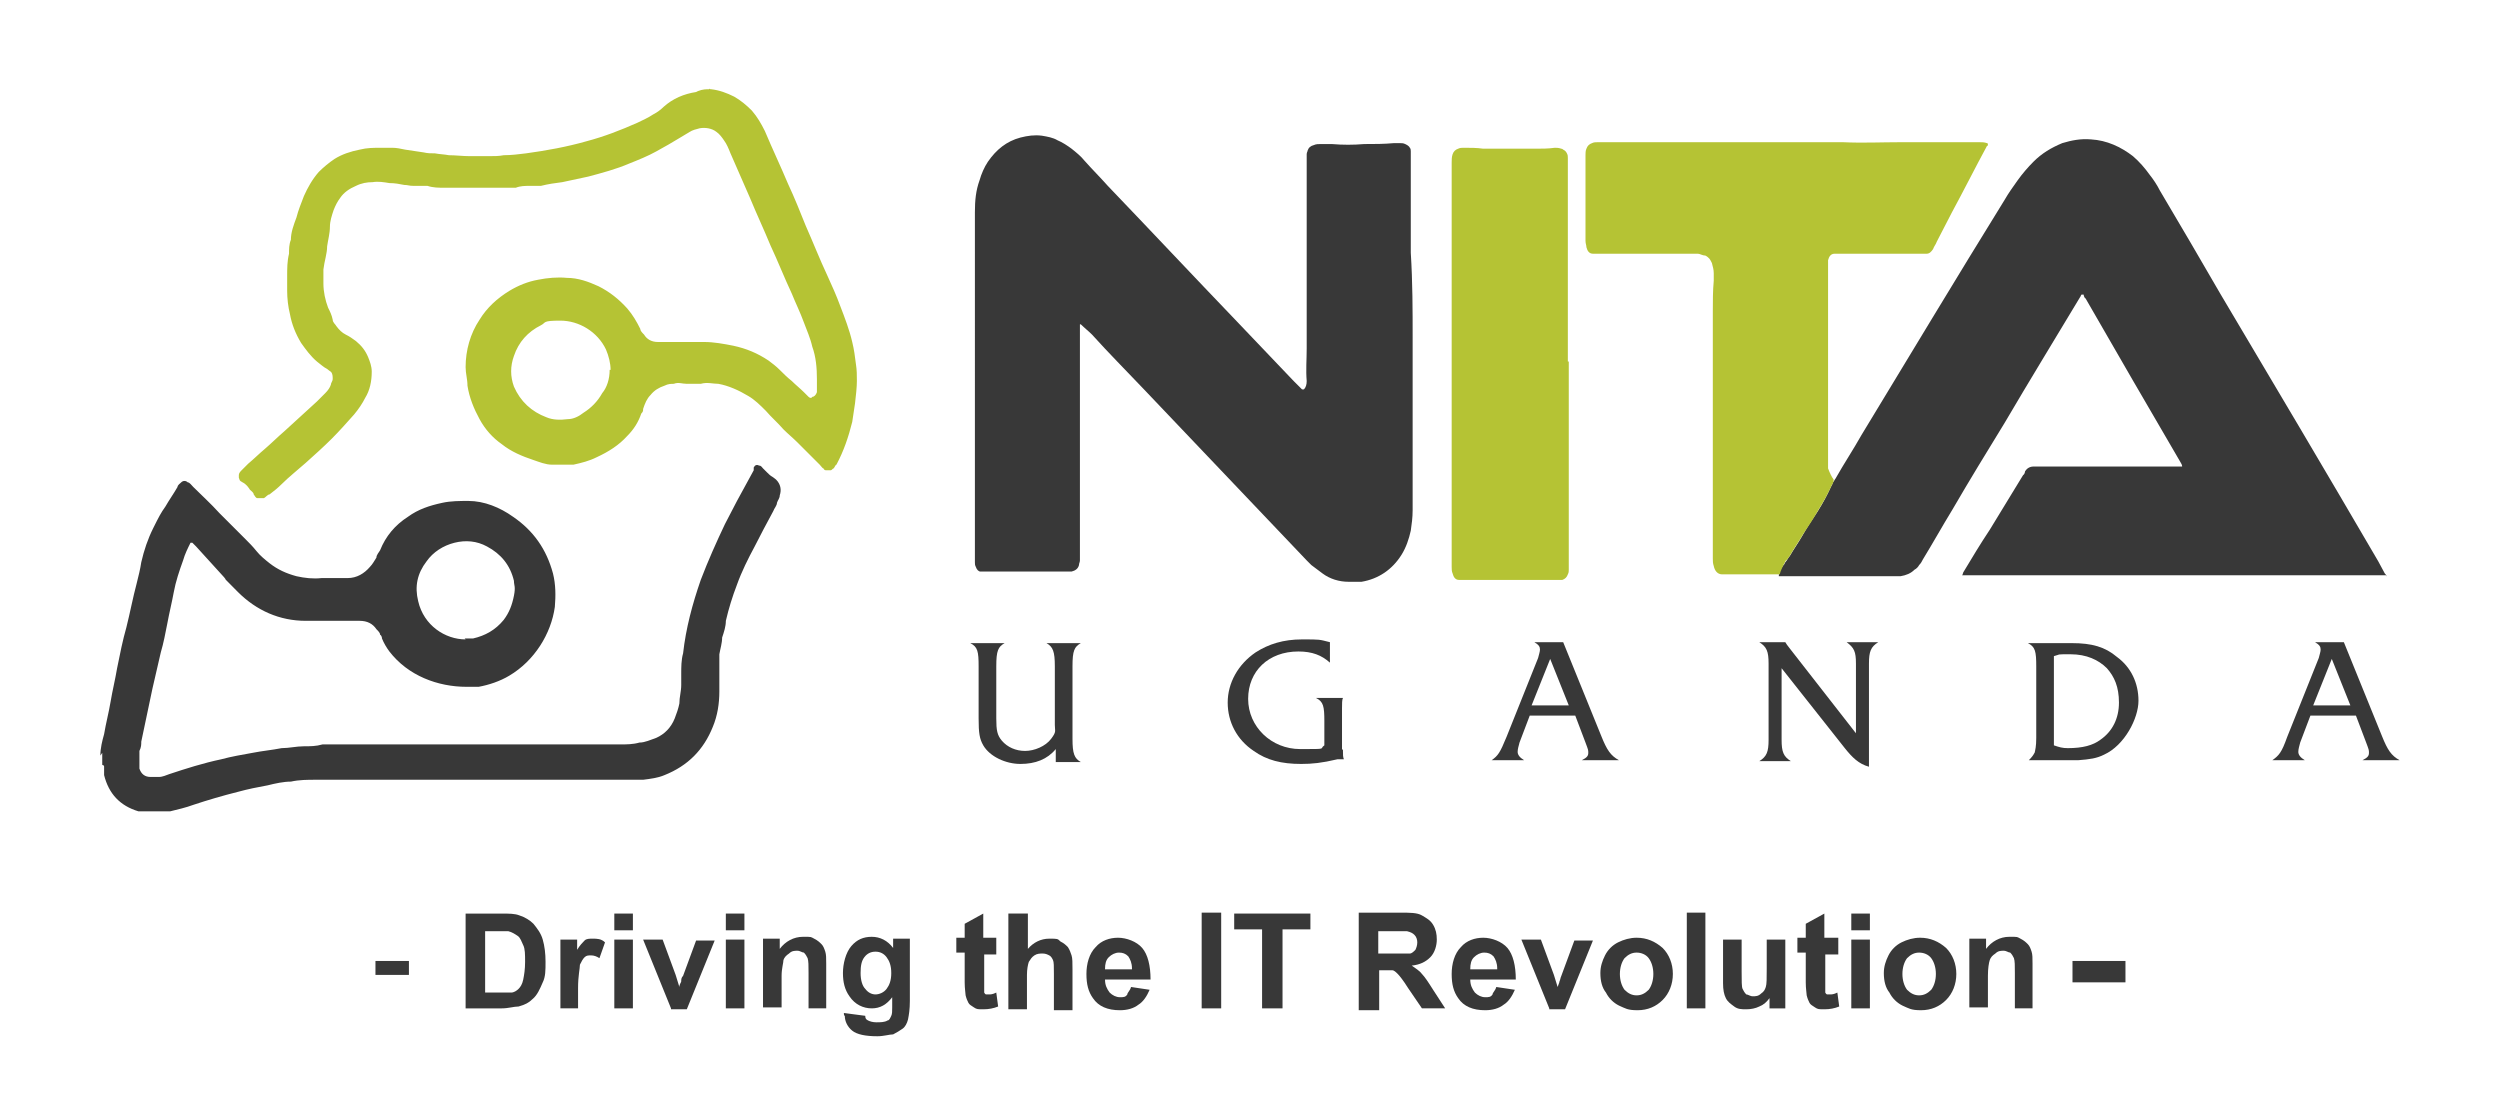
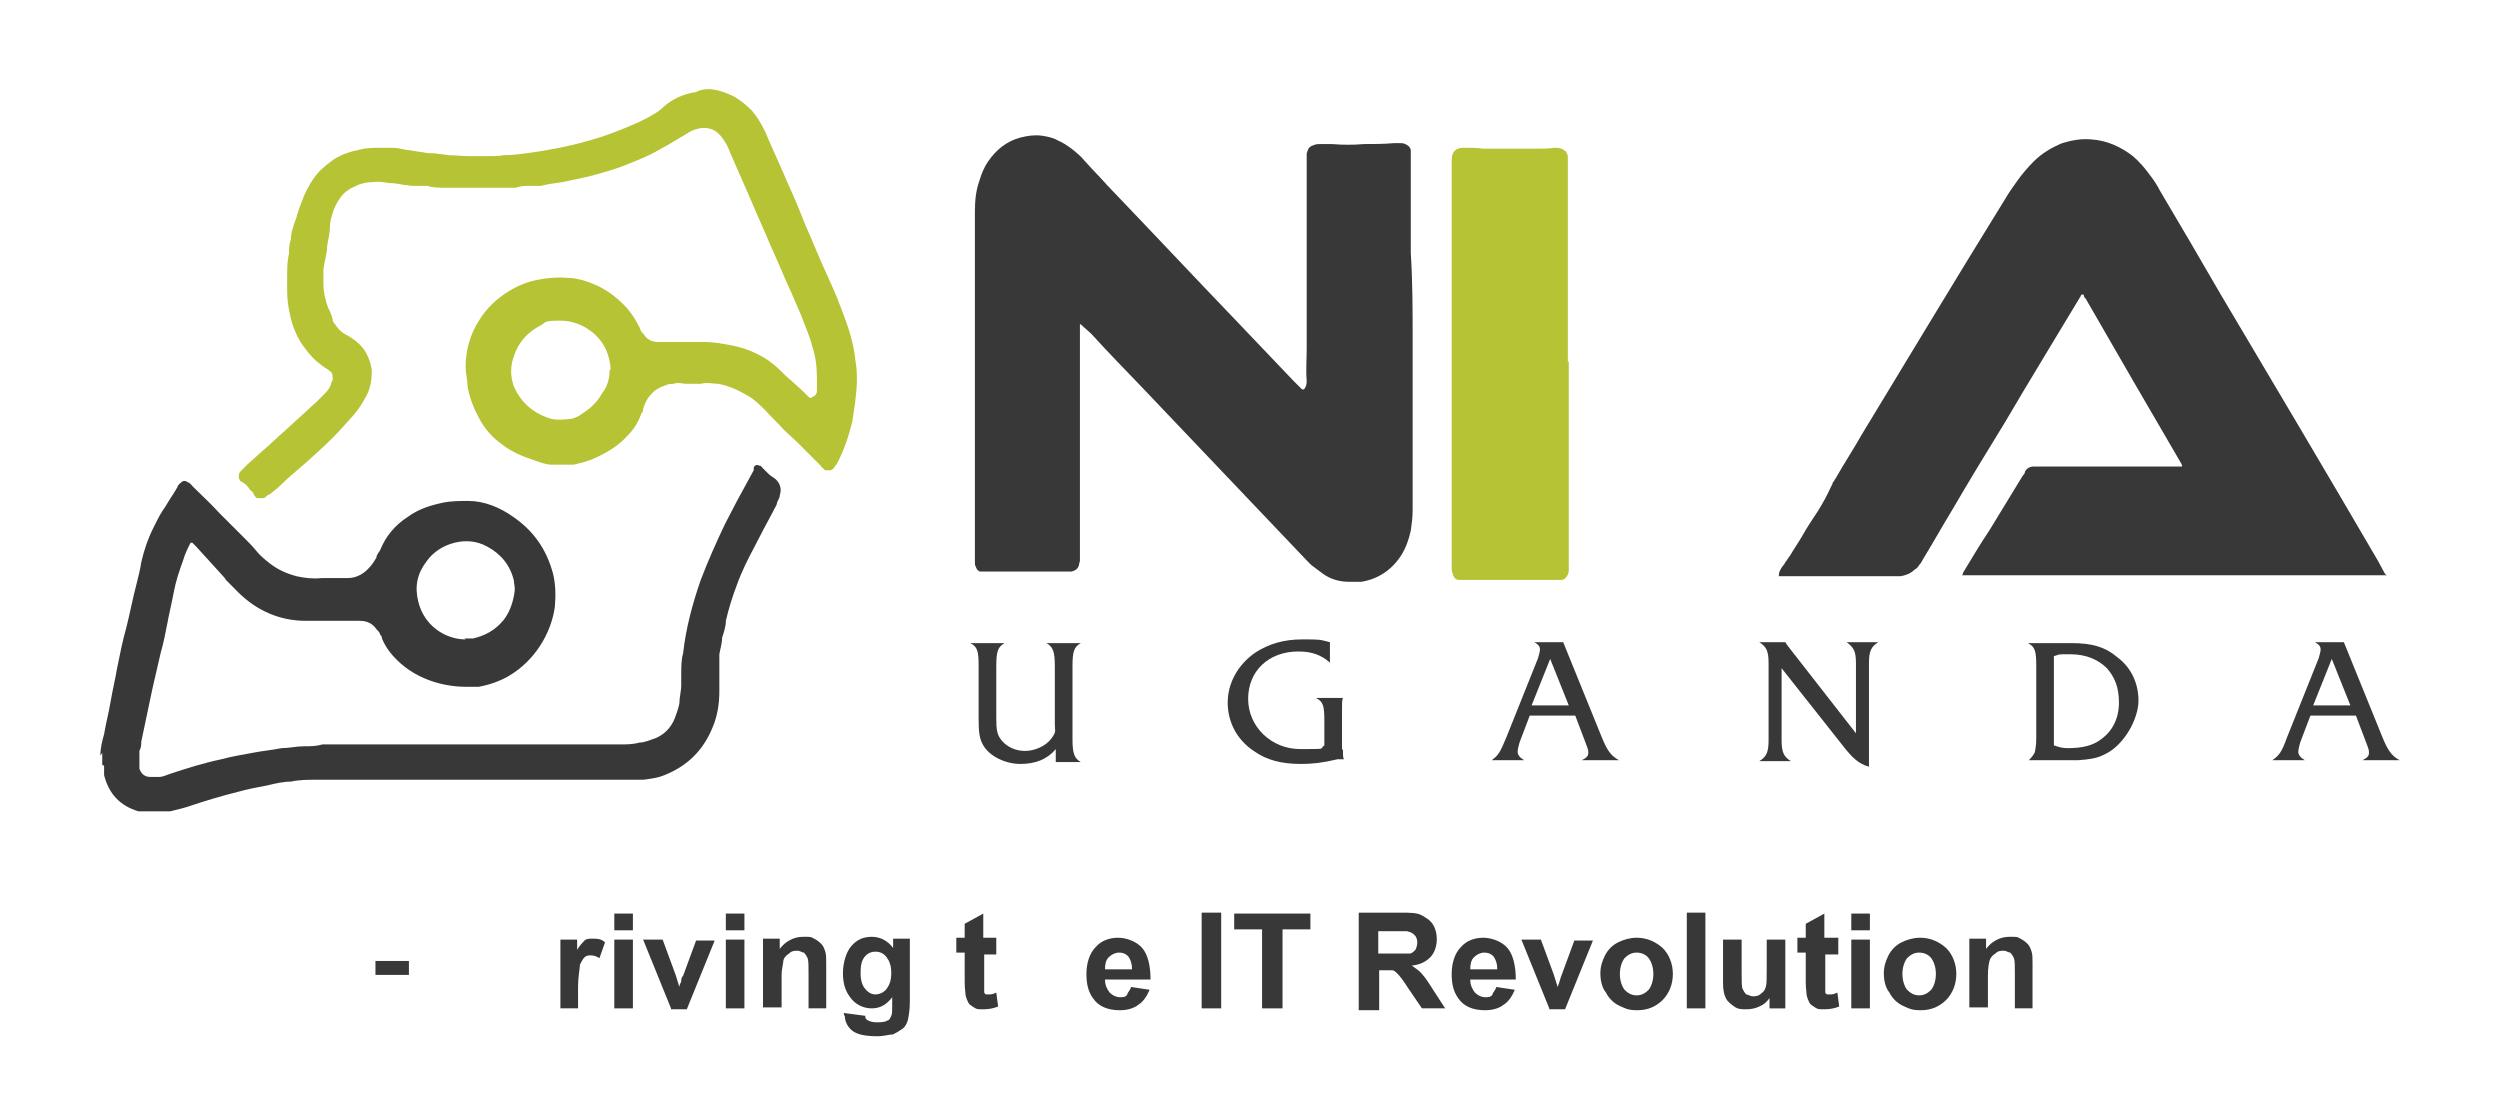
<svg xmlns="http://www.w3.org/2000/svg" id="Layer_1" version="1.1" viewBox="0 0 269 120.5">
  <defs>
    <style>
      .st0 {
        fill: #b5c334;
      }

      .st1 {
        fill: #383838;
      }
    </style>
  </defs>
  <g>
    <path class="st1" d="M113.6,80.6c-.9,1.1-2.2,1.6-3.8,1.6s-3.3-.8-4-2c-.4-.7-.5-1.3-.5-2.9v-5.6c0-1.6-.1-2.1-.9-2.5h3.7c-.7.4-.9.8-.9,2.5v5.6c0,1.3.1,1.8.6,2.4.6.7,1.5,1.1,2.5,1.1s2.2-.5,2.8-1.3.4-.8.4-1.5v-6.3c0-1.6-.2-2.1-.9-2.5h3.7c-.7.4-.9.8-.9,2.5v7.8c0,1.6.2,2.1.9,2.5h-2.7v-1.4h0Z" />
    <path class="st1" d="M144.5,80.7c0,.6,0,.7.1,1q-.3,0-.7,0c-1.7.4-2.7.5-3.9.5-2.1,0-3.7-.4-5.1-1.4-1.8-1.2-2.8-3.1-2.8-5.2s1.1-4.1,3-5.4c1.4-.9,3-1.4,5-1.4s1.8,0,3,.3v2.2c-.9-.8-1.9-1.2-3.4-1.2-3.2,0-5.4,2.1-5.4,5.1s2.5,5.4,5.6,5.4,2,0,2.6-.4v-2.6c0-1.6-.1-2.1-.9-2.5h2.9c-.1.2-.1.6-.1,1.1v4.4h0Z" />
    <path class="st1" d="M162.1,79.3l3.4-8.5c.1-.4.2-.7.2-.9,0-.3-.1-.5-.6-.8h3.1l4.1,10.1c.6,1.5,1,2.1,1.9,2.6h-4c.6-.3.7-.5.7-.8s0-.3-.3-1.1l-1.1-2.9h-4.9l-1.1,2.9c-.1.4-.2.7-.2,1s.2.6.7.9h-3.5c.7-.5.9-.8,1.6-2.5ZM168.8,75.9l-2-5-2,5h4Z" />
    <path class="st1" d="M190.3,79.6v-8.2c0-1.3-.2-1.8-1-2.3h2.8q.1.2.5.7l7.1,9.1v-7.5c0-1.3-.2-1.7-1-2.3h3.4c-.8.5-1,1-1,2.3v11.1c-1.1-.3-1.8-1-2.6-2l-6.8-8.6v7.7c0,1.3.2,1.8,1,2.3h-3.4c.8-.5,1-1,1-2.3Z" />
    <path class="st1" d="M218.9,81.1c.1-.4.2-.8.2-1.7v-7.7c0-1.6-.1-2.1-.9-2.5h4.7c2.2,0,3.6.4,4.9,1.5,1.5,1.1,2.3,2.8,2.3,4.7s-1.5,4.8-3.7,5.8c-.8.4-1.5.5-2.8.6-.5,0-1.7,0-2.2,0h-3.1q.5-.5.6-.8ZM222.5,80.5c1.6,0,2.7-.3,3.5-.9,1.3-.9,2-2.3,2-4s-.5-2.8-1.3-3.7c-.9-.9-2.2-1.5-3.9-1.5s-1,0-1.8.2v9.6c.6.2.9.3,1.5.3Z" />
    <path class="st1" d="M246.1,79.3l3.4-8.5c.1-.4.2-.7.2-.9,0-.3-.1-.5-.6-.8h3.1l4.1,10.1c.6,1.5,1,2.1,1.9,2.6h-4c.6-.3.7-.5.7-.8s0-.3-.3-1.1l-1.1-2.9h-4.9l-1.1,2.9c-.1.4-.2.7-.2,1s.2.6.7.9h-3.5c.7-.5,1-.8,1.6-2.5ZM252.9,75.9l-2-5-2,5h4Z" />
  </g>
  <path class="st1" d="M256.8,61.9h-45.7s-.1,0,0,0c.1,0,.1-.3.2-.4.9-1.5,1.8-3,2.8-4.5,1.2-2,2.4-3.9,3.6-5.9.1,0,.2-.3.2-.4.2-.3.5-.5.9-.5h15.5q.5,0,.5,0c0-.2-.1-.3-.2-.5-3.4-5.8-6.8-11.7-10.2-17.6-.1,0-.2-.3-.2-.4q-.1,0-.2,0c-.1,0-.1.2-.2.3-2.7,4.5-5.4,8.9-8.1,13.5-1.9,3.1-3.8,6.2-5.6,9.3-1.1,1.8-2.1,3.6-3.2,5.4-.1.2-.2.4-.4.6-.1.2-.3.4-.5.5-.4.4-.9.6-1.5.7-.3,0-.6,0-1,0-1.3,0-2.7,0-4,0h-8.1c0-.5.2-.8.5-1.2.1,0,.1-.2.2-.3.2-.2.3-.5.5-.7.4-.7.9-1.4,1.3-2.1.5-.9,1.1-1.8,1.7-2.7.5-.8,1-1.7,1.4-2.6.1-.2.2-.3.2-.5.1,0,.2-.3.3-.4.9-1.6,1.9-3.1,2.8-4.7,5.1-8.4,10.2-16.9,15.4-25.3.4-.7.9-1.4,1.4-2.1s1.1-1.4,1.7-2c.9-.9,1.9-1.5,3.1-2,1-.3,2-.5,3.1-.4,1.7.1,3.2.8,4.5,1.8.7.6,1.3,1.3,1.8,2,.4.5.8,1.1,1.1,1.7,2.2,3.7,4.3,7.3,6.5,11.1,5.7,9.6,11.4,19.2,17,28.8.2.4.5.9.7,1.3h0c.2.2.2.3.2.4Z" />
  <path class="st0" d="M76.3,9.5q0,.1.2.1c.9.1,1.7.4,2.5.8.7.4,1.3.9,1.9,1.5.6.7,1,1.4,1.4,2.2.8,1.9,1.7,3.8,2.5,5.7.7,1.5,1.3,3,1.9,4.5.8,1.8,1.5,3.6,2.3,5.3.5,1.1,1,2.2,1.4,3.3.5,1.3,1,2.6,1.3,3.9.2.8.3,1.6.4,2.4.1.6.1,1.2.1,1.8s-.1,1.6-.2,2.4c-.1.7-.2,1.3-.3,2-.4,1.6-.9,3.1-1.7,4.6-.1,0-.2.3-.3.4-.1,0-.2.2-.3.2-.2,0-.3,0-.5,0-.1,0-.2,0-.3-.2-.1,0-.2-.2-.4-.4-.8-.8-1.6-1.6-2.4-2.4-.5-.5-1-.9-1.5-1.4-.6-.7-1.3-1.3-1.9-2-.6-.6-1.2-1.2-1.9-1.6-1-.6-2.1-1.1-3.2-1.3-.6,0-1.2-.2-1.9,0h-1.5c-.5,0-.9-.2-1.4,0-.3,0-.6,0-1,.2-.6.2-1.1.5-1.5,1-.4.4-.6.9-.8,1.5,0,.2,0,.3-.2.5-.3.9-.8,1.7-1.5,2.4-.9,1-2,1.7-3.3,2.3-.8.4-1.6.6-2.5.8-.8,0-1.5,0-2.3,0-.7,0-1.4-.3-2-.5-1.2-.4-2.4-.9-3.4-1.7-1-.7-1.8-1.6-2.4-2.7-.6-1.1-1.1-2.3-1.3-3.6,0-.7-.2-1.3-.2-2,0-1.8.5-3.6,1.5-5.1.8-1.3,1.9-2.3,3.2-3.1,1-.6,2-1,3.1-1.2,1-.2,2.1-.3,3.1-.2,1.2,0,2.3.4,3.4.9,1.2.6,2.2,1.4,3.1,2.4.6.7,1,1.4,1.4,2.2,0,.2.2.4.4.6.3.5.8.8,1.5.8h5c1,0,2.1.2,3.1.4,1.4.3,2.6.8,3.8,1.6.4.3.8.6,1.2,1,.4.4.8.8,1.3,1.2.4.4.9.8,1.3,1.2.2.2.4.4.5.5s.3.2.4,0c.2,0,.4-.2.5-.5v-1.4c0-1.2-.1-2.4-.5-3.5-.2-.9-.6-1.8-.9-2.6-.4-1.1-.9-2.1-1.3-3.1-.8-1.7-1.5-3.5-2.3-5.2-.7-1.7-1.5-3.4-2.2-5.1-.7-1.6-1.4-3.2-2.1-4.8-.2-.5-.4-1-.7-1.4-.2-.3-.5-.7-.8-.9-.5-.4-1.2-.5-1.8-.4-.4.1-.8.2-1.1.4-.3.2-.7.4-1,.6-.8.5-1.7,1-2.6,1.5s-1.9.9-2.9,1.3c-1.4.6-2.9,1-4.4,1.4-.9.2-1.9.4-2.8.6-.8.1-1.5.2-2.3.4-.4,0-.8,0-1.2,0-.5,0-1,0-1.5.2h-.2c-1,0-2,0-3.1,0h-1.7c-.9,0-1.8,0-2.7,0-.6,0-1.2,0-1.8-.2-.6,0-1,0-1.5,0s-.6-.1-1-.1c-.5-.1-1-.2-1.6-.2-.6-.1-1.2-.2-1.8-.1-.6,0-1.2.1-1.8.4-.7.3-1.3.7-1.7,1.3-.3.4-.5.8-.7,1.3-.2.6-.4,1.2-.4,1.8,0,.7-.2,1.4-.3,2.1,0,.8-.3,1.6-.4,2.5,0,.5,0,1,0,1.5,0,.9.2,1.8.5,2.6.2.4.4.8.5,1.3,0,.3.3.5.4.7.3.4.6.7,1,.9s.7.4,1.1.7c.6.5,1,1,1.3,1.7.2.5.4,1,.4,1.6,0,1-.2,2-.7,2.8-.3.6-.7,1.2-1.2,1.8-.8.9-1.6,1.8-2.4,2.6-.9.9-1.8,1.7-2.8,2.6-.9.8-1.8,1.5-2.6,2.3-.4.4-.9.8-1.3,1.1-.2,0-.4.3-.6.4-.3,0-.5,0-.7,0-.2,0-.3-.3-.4-.4,0-.2-.3-.4-.4-.5-.2-.3-.4-.6-.8-.8s-.3-.3-.4-.5v-.3c0-.2.2-.4.3-.5.2-.2.5-.5.7-.7.6-.5,1.2-1.1,1.8-1.6.7-.6,1.4-1.3,2.1-1.9,1.2-1.1,2.3-2.1,3.5-3.2.3-.3.6-.6.9-.9.3-.3.5-.6.6-.9,0-.2.2-.4.2-.6,0-.3,0-.6-.2-.8,0,0-.3-.2-.4-.3-.4-.2-.7-.5-1.1-.8-.7-.6-1.2-1.3-1.7-2-.6-1-1-2-1.2-3.1-.2-.8-.3-1.7-.3-2.5s0-1.1,0-1.6c0-.8,0-1.6.2-2.4,0-.5,0-1,.2-1.5,0-.8.3-1.6.6-2.4.2-.8.5-1.5.8-2.3.4-.9.9-1.8,1.6-2.6.5-.5,1.1-1,1.7-1.4.8-.5,1.7-.8,2.7-1,.8-.2,1.5-.2,2.3-.2h1.2c.5,0,.9.1,1.4.2.7.1,1.3.2,2,.3.4.1.8.1,1.2.1.5.1,1,.1,1.5.2h0c.7,0,1.5.1,2.2.1h2.2c.5,0,1,0,1.5-.1h0c.8,0,1.6-.1,2.4-.2,2.2-.3,4.4-.7,6.5-1.3,1.9-.5,3.7-1.2,5.5-2,.6-.3,1.1-.5,1.7-.9.4-.2.8-.5,1.1-.8,1-.9,2.2-1.4,3.5-1.6q0,0,.2-.1c.5-.2.9-.2,1.2-.2ZM65.7,39.8c0-.7-.2-1.5-.5-2.2-.9-1.9-2.9-3.1-4.9-3.1s-1.5.2-2.1.5c-1.4.7-2.4,1.8-2.9,3.3-.4,1.1-.4,2.2,0,3.3.7,1.6,1.9,2.7,3.5,3.3.7.3,1.5.3,2.3.2.6,0,1.2-.3,1.7-.7.8-.5,1.5-1.2,2-2.1.5-.6.8-1.5.8-2.5Z" />
  <path class="st1" d="M10.8,81.3s0,0,0,0h0c0-.8.2-1.6.4-2.3.2-1.2.5-2.3.7-3.5s.5-2.4.7-3.6c.3-1.5.6-3,1-4.4.4-1.6.7-3.2,1.1-4.7.2-.8.4-1.6.5-2.3.3-1.3.7-2.5,1.3-3.7s.8-1.6,1.3-2.3c.4-.7.9-1.4,1.3-2.1,0-.2.3-.4.4-.5.2-.2.5-.2.7,0,.2,0,.4.3.6.5.9.9,1.9,1.8,2.8,2.8l2.8,2.8c.4.4.8.8,1.2,1.3s.9.9,1.4,1.3c.9.7,1.8,1.1,2.9,1.4.9.2,1.8.3,2.7.2h1.2c.5,0,1.1,0,1.6,0,1,0,1.8-.5,2.4-1.2.3-.3.5-.7.7-1,0-.3.3-.6.4-.8.6-1.5,1.6-2.7,3-3.6,1.1-.8,2.3-1.2,3.7-1.5.9-.2,1.9-.2,2.8-.2,1.7,0,3.4.7,4.8,1.7,2.2,1.5,3.6,3.5,4.3,6.1.3,1.2.3,2.4.2,3.6-.4,2.9-2.2,5.8-4.9,7.4-1,.6-2.2,1-3.3,1.2-.4,0-.9,0-1.3,0-3.1,0-6.3-1.2-8.3-3.8-.3-.4-.6-.9-.8-1.4,0,0,0-.3-.2-.4,0-.2-.2-.4-.4-.6-.4-.6-1-.9-1.8-.9h-.9c-1.1,0-2.3,0-3.4,0h-1.5c-2.8,0-5.3-1.1-7.3-3.1s-1-1-1.5-1.6c-1-1.1-2-2.2-3-3.3,0,0-.3-.3-.4-.4,0,0-.2,0-.2,0-.3.6-.6,1.2-.8,1.9-.4,1.1-.8,2.3-1,3.4s-.5,2.3-.7,3.4c-.2,1-.4,2.1-.7,3.1-.3,1.3-.6,2.6-.9,3.9-.4,1.9-.8,3.8-1.2,5.7,0,.3,0,.6-.2,1,0,.5,0,1,0,1.5s0,.3,0,.4c.2.6.6.9,1.2.9h.9c.4,0,.8-.2,1.1-.3,1.8-.6,3.7-1.2,5.6-1.6,1.1-.3,2.3-.5,3.4-.7,1-.2,2.1-.3,3.1-.5.8,0,1.6-.2,2.4-.2.7,0,1.3,0,2-.2h.3c2.2,0,4.4,0,6.6,0,4.2,0,8.4,0,12.7,0h12.4c.7,0,1.4,0,2.1-.2.6,0,1.2-.3,1.8-.5.9-.4,1.6-1.1,2-2.1.2-.5.4-1.1.5-1.6,0-.7.2-1.3.2-2v-1.2c0-.7,0-1.5.2-2.2.3-2.7,1-5.3,1.9-7.9.8-2.1,1.7-4.1,2.6-6,.4-.8.9-1.7,1.3-2.5.6-1.1,1.2-2.2,1.8-3.3,0,0,0-.2,0-.3q.2-.4.6-.2c.2,0,.3.2.4.3s.3.3.4.4c.2.2.4.4.6.5,0,0,.3.2.4.3.5.5.6,1.1.4,1.7,0,.3-.2.5-.3.8,0,.3-.3.6-.4.9-.7,1.3-1.4,2.6-2,3.8-.7,1.3-1.4,2.7-1.9,4.1-.5,1.3-.9,2.6-1.2,3.9,0,.6-.2,1.2-.4,1.8,0,.6-.2,1.2-.3,1.8,0,.5,0,.9,0,1.4,0,.8,0,1.7,0,2.6,0,1.3-.2,2.6-.7,3.8-1,2.5-2.7,4.2-5.2,5.2-.7.3-1.5.4-2.3.5-.6,0-1.2,0-1.7,0h-30c-1.2,0-2.3,0-3.5,0-.9,0-1.8,0-2.7.2-.8,0-1.7.2-2.5.4-1.1.2-2.1.4-3.2.7-1.6.4-3.3.9-4.8,1.4-.8.3-1.7.5-2.5.7,0,0-.2,0-.3,0-.2,0-.4,0-.6,0h-1.3c-.2,0-.4,0-.6,0s-.4,0-.6,0c-2-.6-3.2-1.9-3.7-3.9,0-.2,0-.5,0-.8s0-.2-.2-.3c0-.8,0-1.1,0-1.3ZM50,68.7c.3,0,.6,0,.9,0,1.3-.3,2.4-.9,3.3-2,.6-.8.9-1.6,1.1-2.6s0-1.1,0-1.6c-.4-1.7-1.4-2.9-2.9-3.7-1.1-.6-2.3-.7-3.5-.4-1.2.3-2.3,1-3,2-1,1.3-1.3,2.7-.9,4.3.6,2.6,2.9,4.1,5.1,4.1Z" />
  <path class="st1" d="M152,36.3v18.6c0,.8-.1,1.5-.2,2.2-.2.9-.5,1.8-1,2.6-1,1.6-2.5,2.6-4.3,2.9-.5,0-.9,0-1.4,0-1,0-2-.3-2.8-.9-.4-.3-.8-.6-1.2-.9l-.5-.5c-5.8-6.1-11.7-12.3-17.6-18.5-1.8-1.9-3.7-3.8-5.5-5.8-.4-.4-.8-.7-1.2-1.1h-.1v25.4c0,.2-.1.3-.1.5-.1.4-.4.6-.8.7-.3,0-.6,0-.9,0-1.8,0-3.5,0-5.3,0h-3.3c-.1,0-.2,0-.3,0-.2,0-.4-.2-.5-.5-.1-.2-.1-.3-.1-.5V22.8c0-1.2.1-2.3.5-3.4.2-.7.5-1.4.9-2,.9-1.3,2-2.2,3.5-2.6.8-.2,1.5-.3,2.3-.2.6.1,1.2.2,1.7.5.5.2,1.1.6,1.5.9.5.4,1,.8,1.4,1.3.8.9,1.7,1.8,2.5,2.7,4.6,4.8,9.2,9.7,13.9,14.6,2,2.1,4.1,4.3,6.1,6.4.3.3.6.6.9.9h.2c.2-.2.3-.5.3-.9-.1-1.2,0-2.3,0-3.5v-20.9c0-.2.1-.3.1-.4.1-.3.3-.5.7-.6.2-.1.5-.1.7-.1h1.2c1.2.1,2.3.1,3.5,0,1.1,0,2.1,0,3.2-.1h.6c.2,0,.4,0,.6.1s.4.2.5.4c.1.1.1.3.1.4v10.9c.2,3.2.2,6.2.2,9.1Z" />
-   <path class="st0" d="M197.3,51.7c0,.2-.1.3-.2.5-.4.9-.9,1.8-1.4,2.6-.5.9-1.1,1.8-1.7,2.7-.4.7-.9,1.4-1.3,2.1-.1.2-.3.5-.5.7-.1,0-.1.2-.2.3-.2.4-.4.8-.5,1.2h-3.9c-.5,0-.9,0-1.4,0-.3,0-.6,0-.9,0-.5,0-.8-.4-.9-.9-.1-.3-.1-.5-.1-.8v-26.6c0-1.1,0-2.2.1-3.3v-.8c0-.4-.1-.7-.2-1.1-.1-.2-.2-.4-.3-.5s-.2-.2-.4-.3c-.3,0-.6-.2-.8-.2h-10.5c-.3,0-.5,0-.8,0-.4,0-.6-.3-.7-.7,0-.2-.1-.4-.1-.7v-9.2c0-.2,0-.5.1-.7.1-.3.3-.5.6-.6.2-.1.4-.1.6-.1h26.4c2.1.1,4.2,0,6.2,0h8.5c.3,0,.5,0,.8.1.1,0,.1.1.1.2,0,0,0,.1-.1.1-1.3,2.4-2.5,4.8-3.8,7.2-.5,1-1.1,2.1-1.6,3.1-.1.3-.3.5-.4.8-.2.3-.4.5-.7.5s-.4,0-.6,0h-8.5c-.3,0-.5,0-.8,0-.4,0-.6.3-.7.7v22.4q.3.8.6,1.2Z" />
  <path class="st0" d="M168.8,38.9v22.4c0,.2,0,.3-.1.5-.1.3-.3.5-.6.6-.2,0-.4,0-.7,0h-8.2c-.5,0-1,0-1.5,0-.2,0-.5,0-.7,0-.4,0-.6-.3-.7-.7-.1-.2-.1-.5-.1-.7V17.5c0-.3,0-.6.1-.9s.3-.5.6-.6c.2-.1.4-.1.6-.1.7,0,1.4,0,2.1.1h5.6c.7,0,1.4,0,2.1-.1.2,0,.4,0,.7.1q.1,0,.2.1c.2.1.3.2.4.4.1.2.1.3.1.5v7.7c0,4.5,0,9.4,0,14.2h0Z" />
  <g>
-     <path class="st1" d="M50.1,98.3h3.8c.9,0,1.5,0,2,.2.6.2,1.1.5,1.5.9.4.5.8,1,1,1.7s.3,1.5.3,2.4,0,1.6-.3,2.2c-.3.7-.6,1.4-1.1,1.8-.4.4-.8.6-1.5.8-.5,0-1.1.2-1.8.2h-3.9v-10.2ZM52.2,100v6.8h1.5c.6,0,1,0,1.3,0s.6-.2.8-.4.4-.5.5-1,.2-1.1.2-1.9,0-1.4-.2-1.8-.3-.8-.6-1-.6-.4-1-.5c-.3,0-.9,0-1.7,0h-.8Z" />
    <path class="st1" d="M62.3,108.5h-2v-7.4h1.8v1.1c.3-.5.6-.8.8-1,.2-.2.5-.2.9-.2s.9,0,1.3.4l-.6,1.7c-.3-.2-.6-.3-.9-.3s-.5,0-.7.2c-.2.2-.3.4-.5.8,0,.4-.2,1.2-.2,2.5v2.2s0,0,0,0Z" />
    <path class="st1" d="M66.1,100.1v-1.8h2v1.8h-2ZM66.1,108.5v-7.4h2v7.4h-2Z" />
    <path class="st1" d="M72.2,108.5l-3-7.4h2.1l1.4,3.8.4,1.3c0-.3.2-.5.2-.6,0-.2,0-.4.2-.6l1.4-3.8h2l-3,7.4h-1.7Z" />
    <path class="st1" d="M78.1,100.1v-1.8h2v1.8h-2ZM78.1,108.5v-7.4h2v7.4h-2Z" />
    <path class="st1" d="M89,108.5h-2v-3.8c0-.8,0-1.3-.1-1.6-.1-.2-.2-.4-.4-.6-.2,0-.4-.2-.7-.2s-.6,0-.9.3c-.3.2-.5.4-.6.7,0,.3-.2.9-.2,1.7v3.4h-2v-7.4h1.8v1.1c.6-.8,1.5-1.3,2.5-1.3s.8,0,1.2.2c.4.2.6.4.8.6s.3.5.4.8c.1.3.1.7.1,1.3v4.8h0Z" />
    <path class="st1" d="M90.8,109l2.3.3c0,.3.1.4.3.5s.5.2.9.2.9,0,1.2-.2c.2,0,.3-.3.4-.5.1-.2.1-.5.1-.9v-1.1c-.6.8-1.3,1.2-2.2,1.2s-1.8-.4-2.4-1.3c-.5-.7-.7-1.5-.7-2.5s.3-2.2.9-2.9c.6-.7,1.3-1,2.2-1s1.7.4,2.3,1.2v-1h1.8v6.7c0,.9-.1,1.5-.2,2-.1.4-.3.8-.6,1s-.6.4-1,.6c-.4,0-1,.2-1.7.2-1.3,0-2.2-.2-2.7-.6s-.8-1-.8-1.6c-.1,0-.1-.2-.1-.3ZM92.6,104.7c0,.8.2,1.4.5,1.7.3.4.7.6,1.1.6s.9-.2,1.2-.6.5-.9.5-1.7-.2-1.3-.5-1.7c-.3-.4-.7-.6-1.2-.6s-.9.2-1.2.6c-.3.4-.4.9-.4,1.7Z" />
    <path class="st1" d="M107.2,101.1v1.6h-1.3v4.1c0,0,.1.2.2.2.1,0,.2,0,.3,0,.2,0,.4,0,.8-.2l.2,1.5c-.5.2-1,.3-1.6.3s-.7,0-1-.2-.5-.3-.6-.5-.2-.4-.3-.8c0-.2-.1-.7-.1-1.4v-3.2h-.9v-1.6h.9v-1.5l2-1.1v2.6h1.4q0,0,0,0Z" />
-     <path class="st1" d="M110.6,98.3v3.8c.6-.7,1.4-1.1,2.3-1.1s.9,0,1.2.3c.4.2.6.4.8.6.2.3.3.6.4.9.1.3.1.8.1,1.5v4.4h-2v-3.9c0-.8,0-1.3-.1-1.5s-.2-.4-.4-.5-.4-.2-.7-.2-.6,0-.9.2c-.3.2-.4.4-.6.7-.1.3-.2.8-.2,1.4v3.7h-2v-10.3h2.1Z" />
    <path class="st1" d="M121.7,106.2l2,.3c-.3.7-.7,1.3-1.2,1.6-.5.4-1.2.6-2,.6-1.3,0-2.3-.4-2.9-1.3-.5-.7-.7-1.5-.7-2.6s.3-2.2,1-2.9c.6-.7,1.5-1,2.4-1s2,.4,2.6,1.1.9,1.9.9,3.4h-4.9c0,.6.2,1,.5,1.4.3.3.7.5,1.1.5s.6,0,.8-.3c0-.2.3-.4.4-.8ZM121.8,104.2c0-.6-.2-1-.4-1.3-.3-.3-.6-.4-1-.4s-.8.2-1.1.5-.4.7-.4,1.3h2.9Z" />
    <path class="st1" d="M129.3,108.5v-10.3h2.1v10.3h-2.1Z" />
    <path class="st1" d="M135.8,108.5v-8.5h-3v-1.7h8.2v1.7h-3v8.5h-2.2Z" />
    <path class="st1" d="M146.2,108.5v-10.3h4.4c1.1,0,1.9,0,2.4.3s.9.5,1.2,1,.4,1,.4,1.6-.2,1.4-.7,1.9-1.1.8-2,.9c.4.3.8.5,1.1.9.3.3.7.9,1.2,1.7l1.3,2h-2.5l-1.5-2.2c-.5-.8-.9-1.3-1.1-1.5-.2-.2-.4-.4-.6-.4-.2,0-.6,0-1,0h-.4v4.3h-2.2q0-.1,0-.1ZM148.3,102.6h1.5c1,0,1.6,0,1.9,0,.2,0,.4-.2.6-.4.1-.2.2-.5.2-.8s-.1-.6-.3-.8-.4-.3-.8-.4h-3.1v2.5h0Z" />
    <path class="st1" d="M161,106.2l2,.3c-.3.7-.7,1.3-1.2,1.6-.5.4-1.2.6-2,.6-1.3,0-2.3-.4-2.9-1.3-.5-.7-.7-1.5-.7-2.6s.3-2.2,1-2.9c.6-.7,1.5-1,2.4-1s2,.4,2.6,1.1.9,1.9.9,3.4h-4.9c0,.6.2,1,.5,1.4.3.3.7.5,1.1.5s.6,0,.8-.3c0-.2.3-.4.4-.8ZM161.1,104.2c0-.6-.2-1-.4-1.3-.3-.3-.6-.4-1-.4s-.8.2-1.1.5-.4.7-.4,1.3h2.9Z" />
    <path class="st1" d="M166.7,108.5l-3-7.4h2.1l1.4,3.8.4,1.3c.1-.3.2-.5.2-.6.1-.2.1-.4.2-.6l1.4-3.8h2l-3,7.4h-1.7q0-.1,0-.1Z" />
    <path class="st1" d="M172.2,104.7c0-.7.2-1.3.5-1.9s.8-1.1,1.4-1.4c.6-.3,1.3-.5,2-.5,1.1,0,2,.4,2.8,1.1.7.7,1.1,1.7,1.1,2.8s-.4,2.1-1.1,2.8c-.7.7-1.6,1.1-2.7,1.1s-1.3-.2-2-.5c-.6-.3-1.1-.8-1.4-1.4-.4-.5-.6-1.2-.6-2.1ZM174.3,104.8c0,.7.2,1.3.5,1.7.4.4.8.6,1.3.6s.9-.2,1.3-.6c.3-.4.5-1,.5-1.7s-.2-1.3-.5-1.7-.8-.6-1.3-.6-.9.2-1.3.6c-.3.4-.5,1-.5,1.7Z" />
    <path class="st1" d="M181.5,108.5v-10.3h2v10.3h-2Z" />
    <path class="st1" d="M190.4,108.5v-1.1c-.3.4-.6.7-1.1.9-.4.2-.9.3-1.4.3s-.9,0-1.3-.3-.7-.5-.9-.9-.3-.9-.3-1.6v-4.7h2v3.4c0,1,0,1.7.1,1.9.1.2.2.4.4.6.2,0,.4.2.7.2s.6,0,.9-.3c.3-.2.4-.4.5-.7.1-.3.1-.9.1-2v-3.1h2v7.4h-1.7Z" />
    <path class="st1" d="M197.8,101.1v1.6h-1.4v4.1c0,0,.1.2.2.2.1,0,.2,0,.3,0,.2,0,.4,0,.8-.2l.2,1.5c-.5.2-1,.3-1.6.3s-.7,0-1-.2-.5-.3-.6-.5-.2-.4-.3-.8c0-.2-.1-.7-.1-1.4v-3.2h-.9v-1.6h.9v-1.5l2-1.1v2.6h1.5q0,0,0,0Z" />
    <path class="st1" d="M199.2,100.1v-1.8h2v1.8h-2ZM199.2,108.5v-7.4h2v7.4h-2Z" />
    <path class="st1" d="M202.7,104.7c0-.7.2-1.3.5-1.9s.8-1.1,1.4-1.4c.6-.3,1.3-.5,2-.5,1.1,0,2,.4,2.8,1.1.7.7,1.1,1.7,1.1,2.8s-.4,2.1-1.1,2.8c-.7.7-1.6,1.1-2.7,1.1s-1.3-.2-2-.5c-.6-.3-1.1-.8-1.4-1.4-.4-.5-.6-1.2-.6-2.1ZM204.7,104.8c0,.7.2,1.3.5,1.7.4.4.8.6,1.3.6s.9-.2,1.3-.6c.3-.4.5-1,.5-1.7s-.2-1.3-.5-1.7-.8-.6-1.3-.6-.9.2-1.3.6c-.3.4-.5,1-.5,1.7Z" />
    <path class="st1" d="M218.8,108.5h-2v-3.8c0-.8,0-1.3-.1-1.6-.1-.2-.2-.4-.4-.6-.2,0-.4-.2-.7-.2s-.6,0-.9.3c-.3.2-.5.4-.6.7-.1.3-.2.9-.2,1.7v3.4h-2v-7.4h1.8v1.1c.6-.8,1.5-1.3,2.5-1.3s.8,0,1.2.2c.4.2.6.4.8.6.2.2.3.5.4.8s.1.7.1,1.3v4.8h.1Z" />
  </g>
  <rect class="st1" x="40.4" y="103.4" width="3.6" height="1.5" />
-   <rect class="st1" x="223" y="103.4" width="5.7" height="2.3" />
</svg>